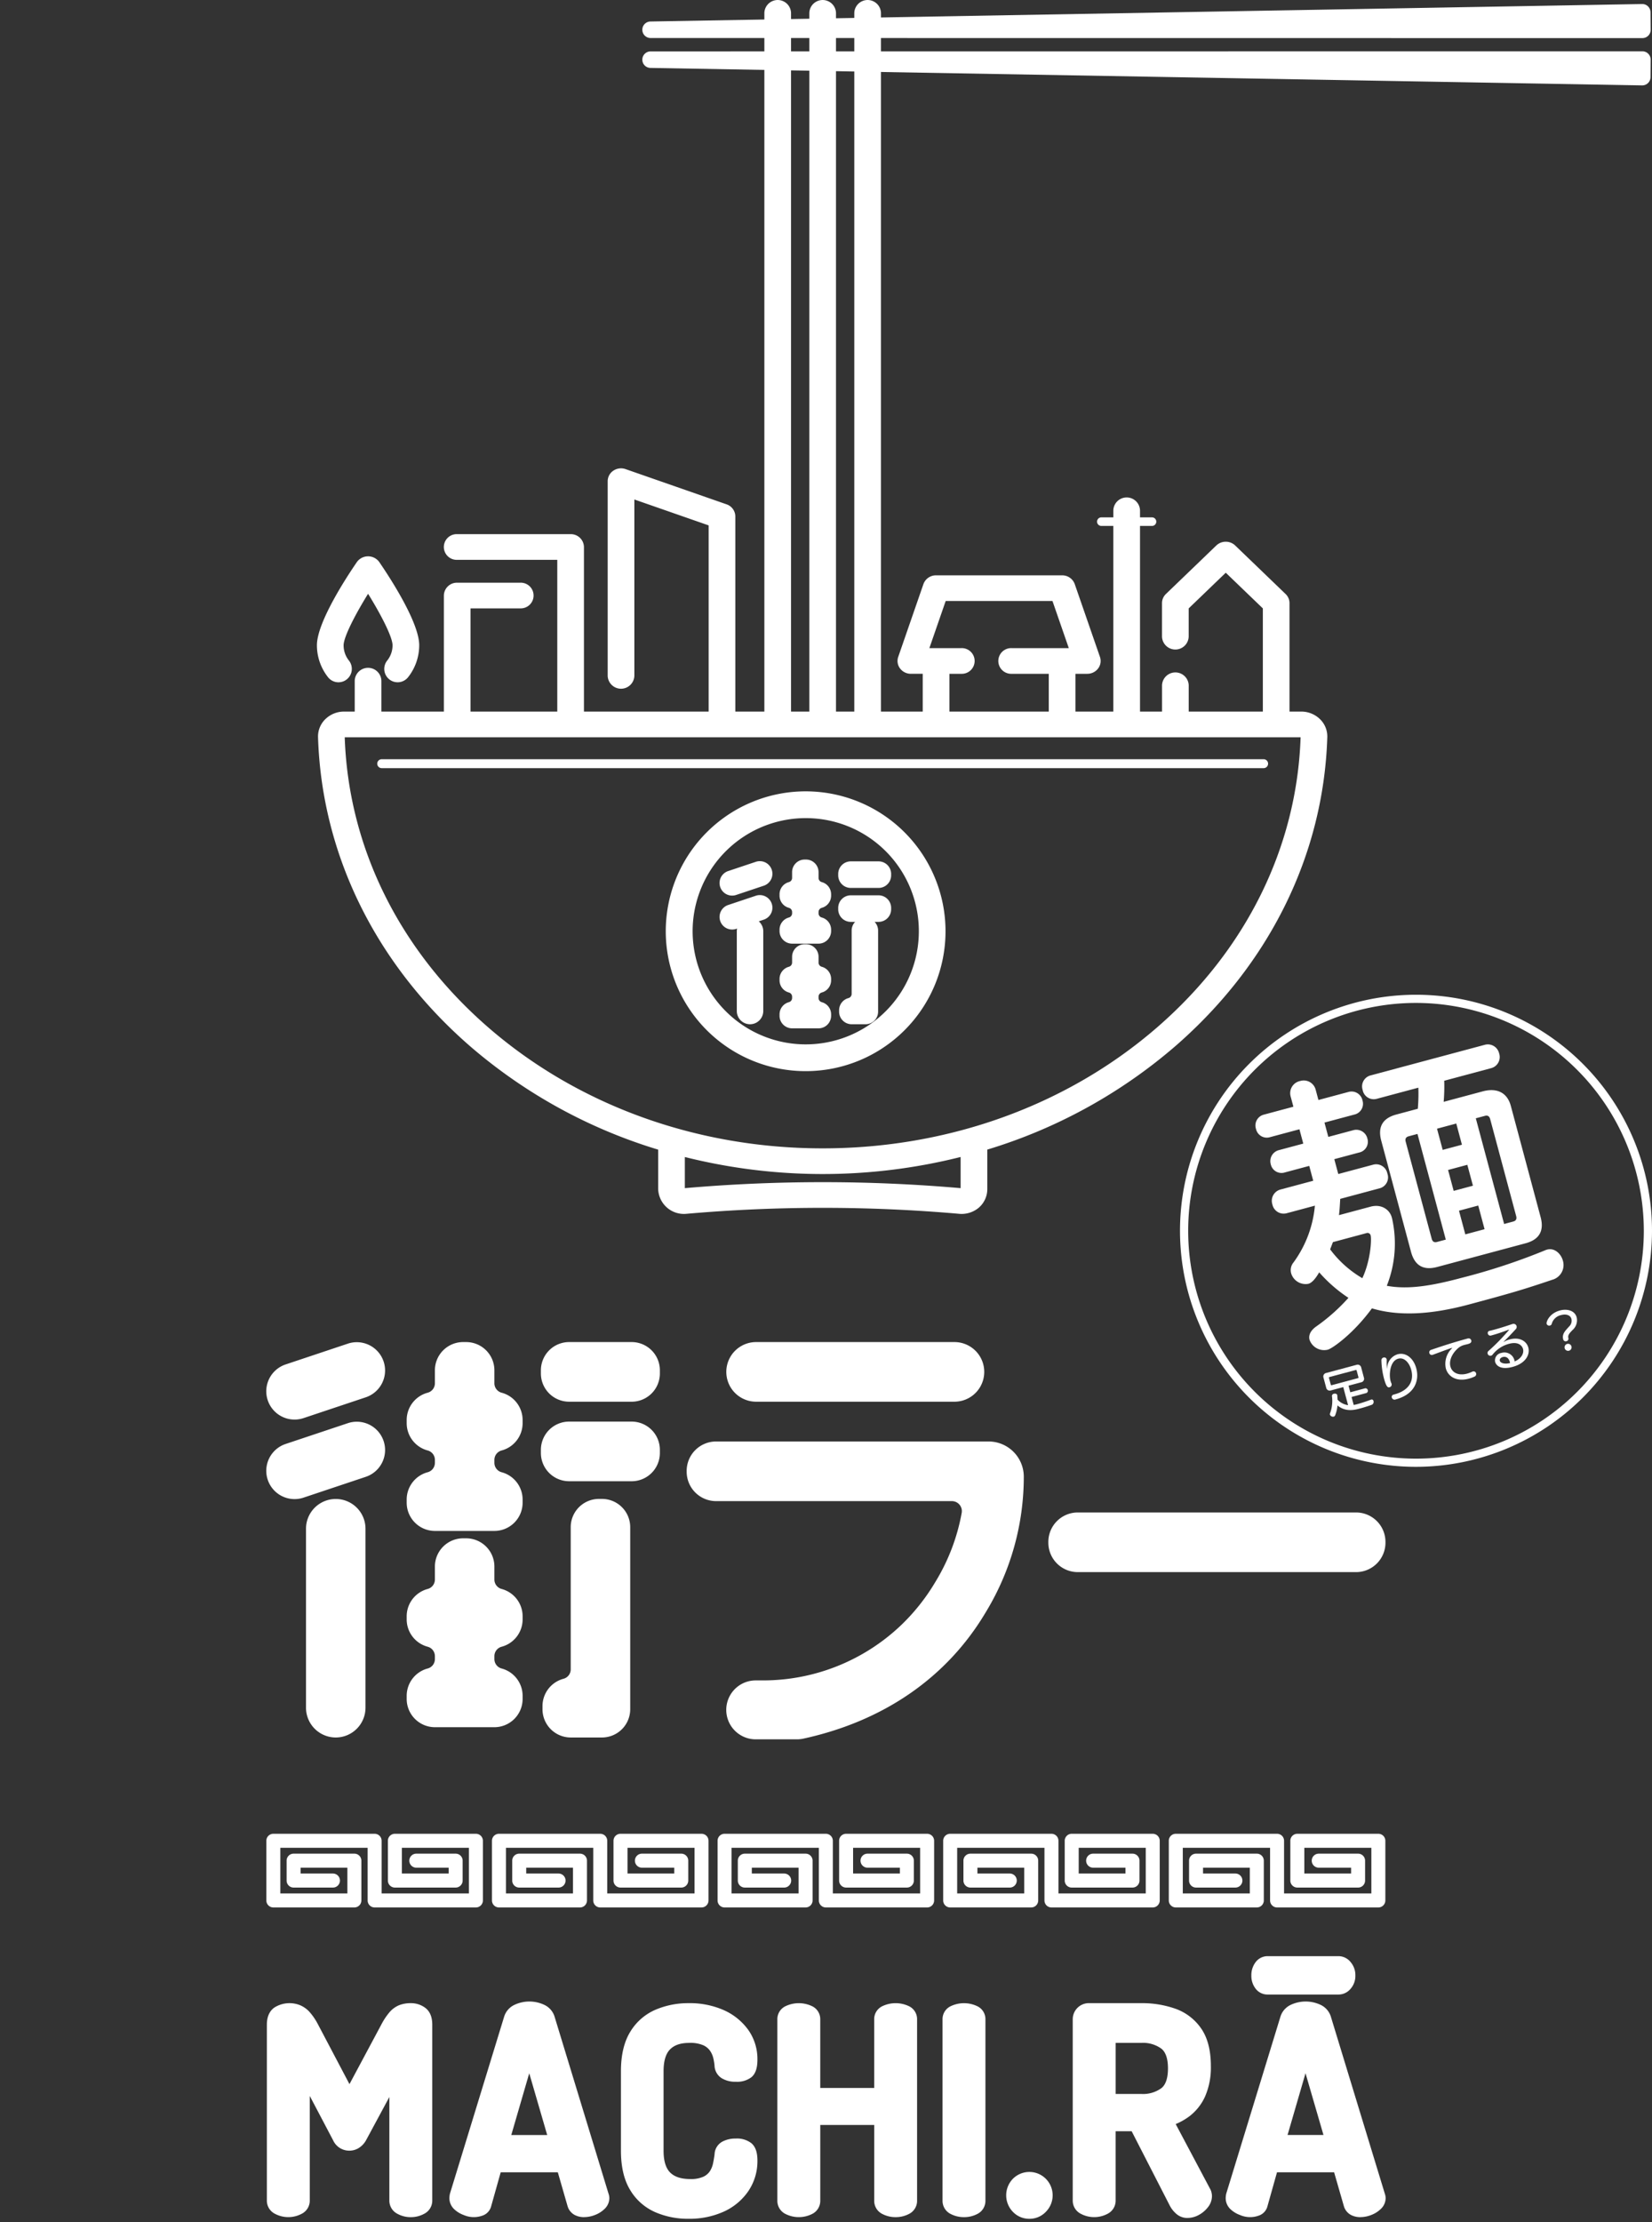
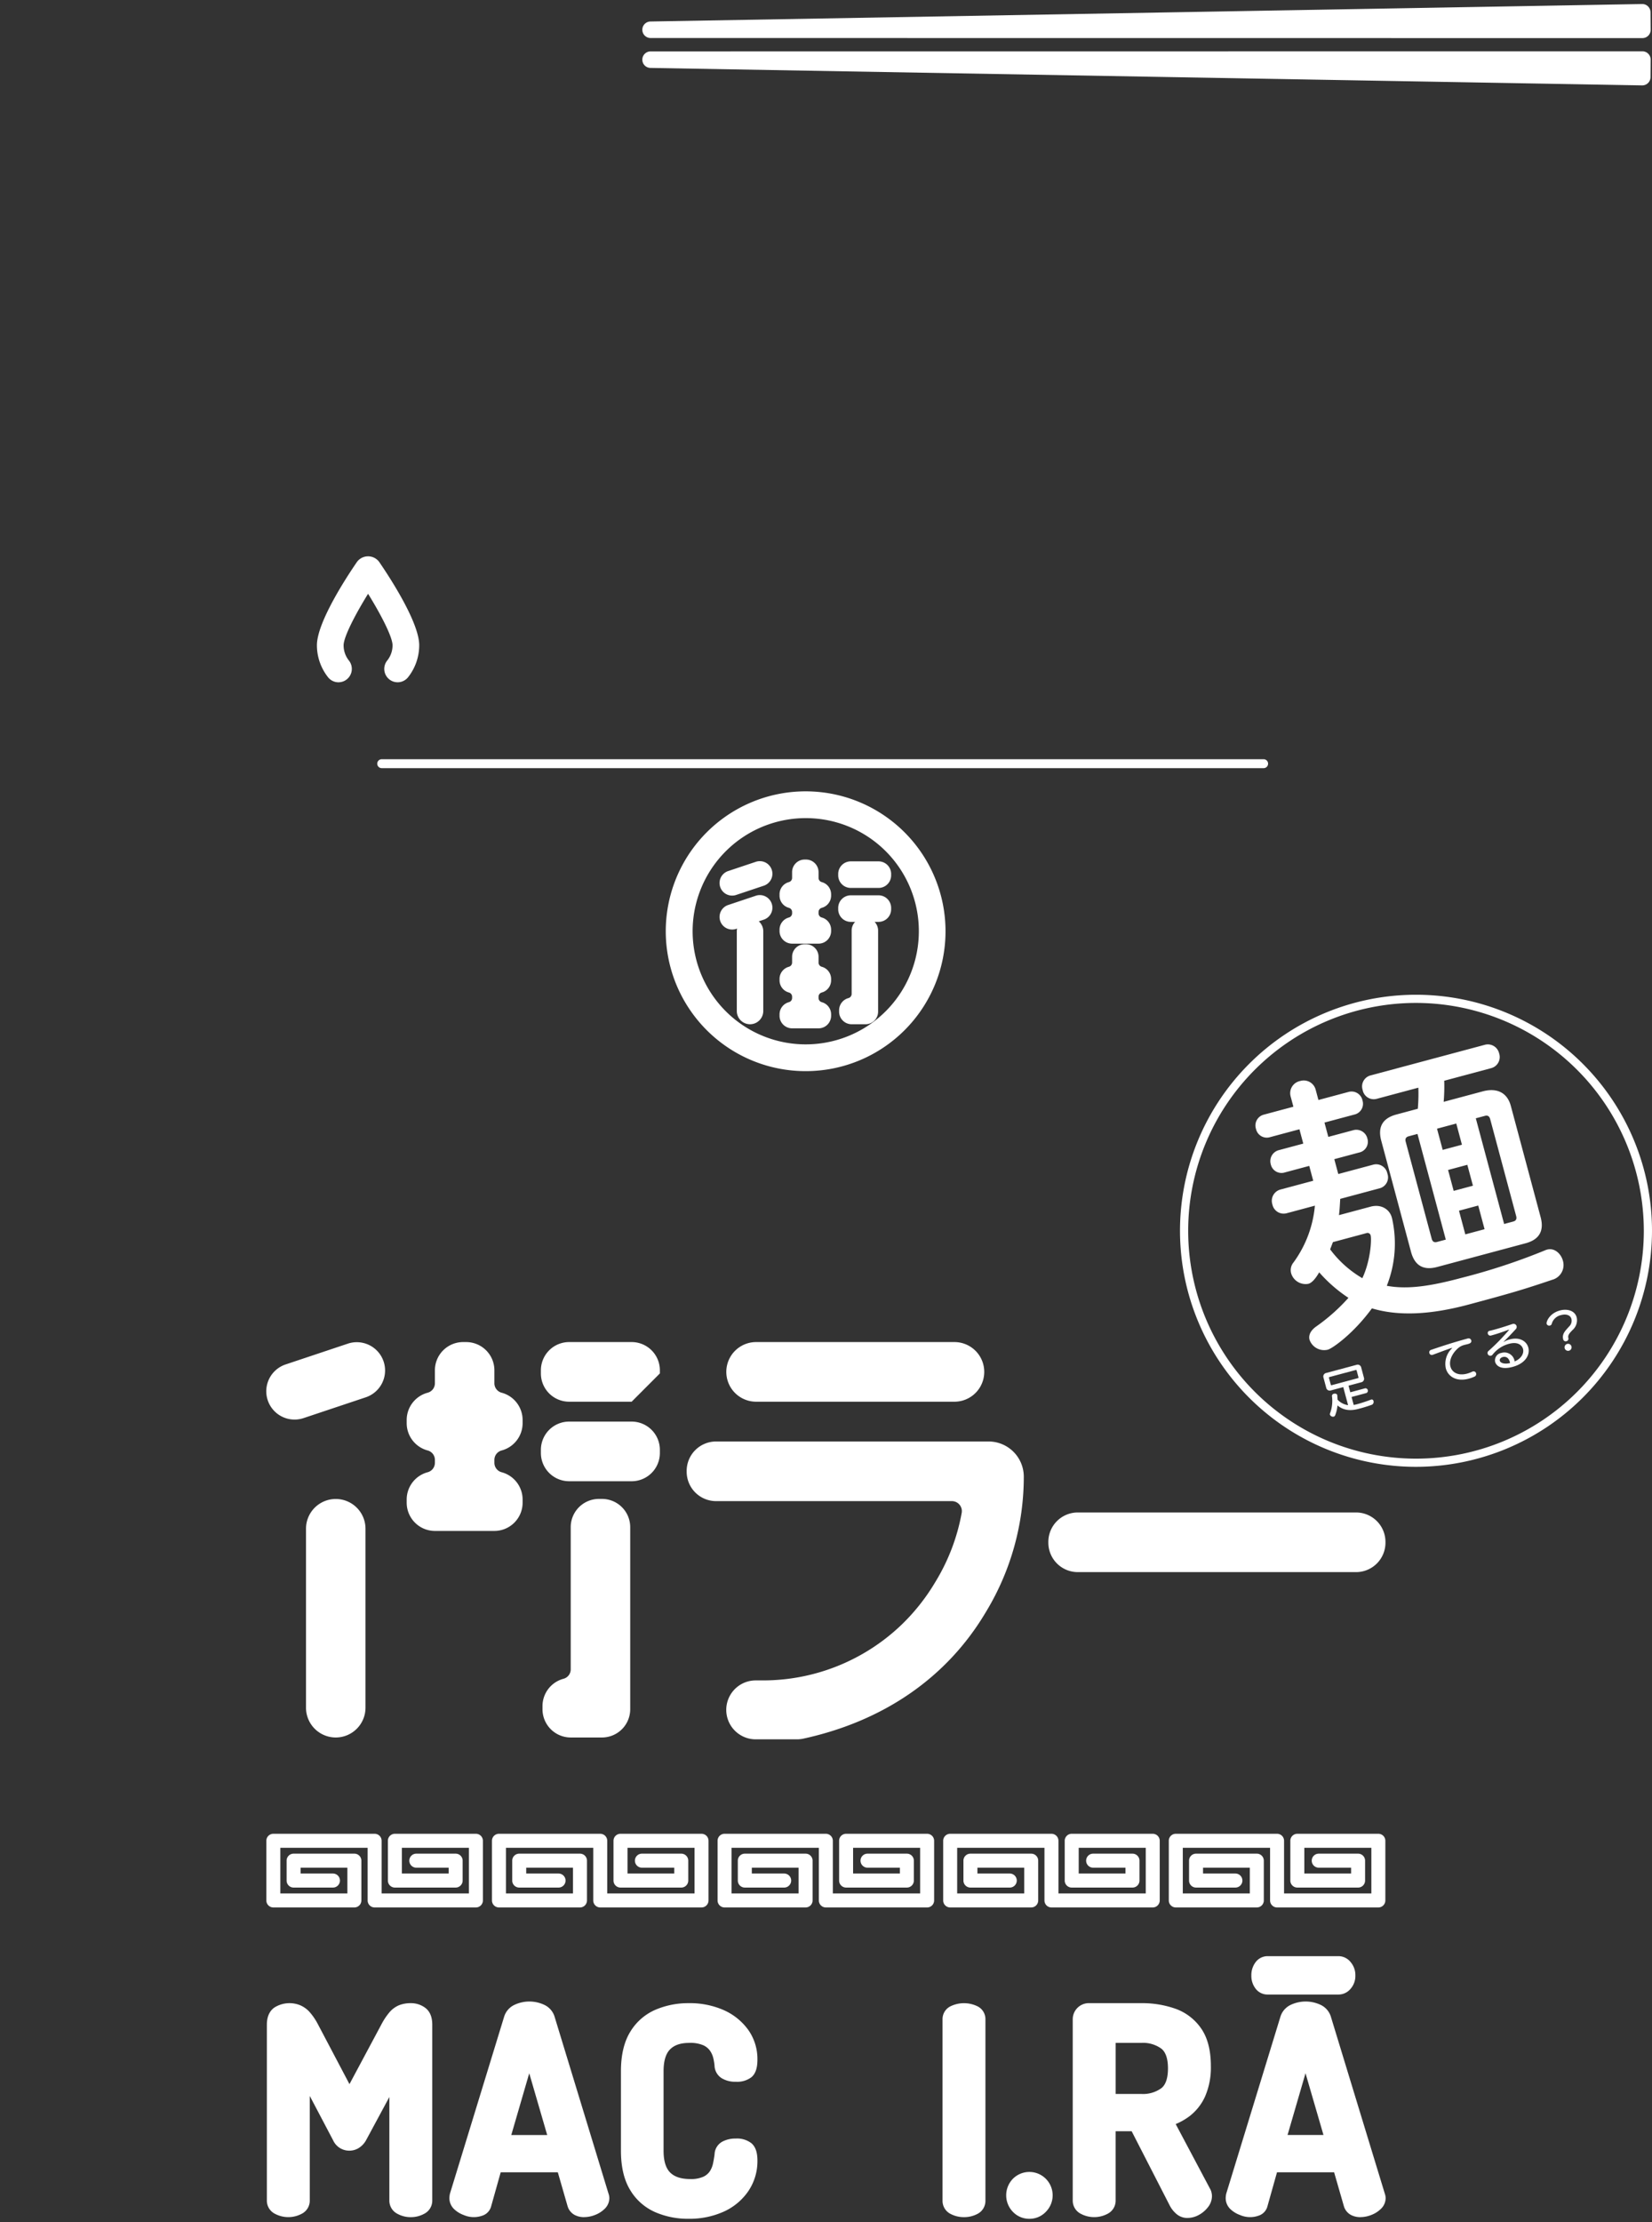
<svg xmlns="http://www.w3.org/2000/svg" width="490" height="659" viewBox="0 0 490 659">
  <rect x="0" y="0" width="490" height="659" fill="#333333" stroke="none" />
  <g id="グループ_31" data-name="グループ 31" transform="translate(-395 -143)">
    <rect id="長方形_3" data-name="長方形 3" width="490" height="659" transform="translate(395 143)" fill="rgba(255,255,255,0)" />
    <g id="Logos" transform="translate(10 2)">
      <g id="Men-Tariteru-Logo" transform="translate(735 436)">
        <path id="パス_86" data-name="パス 86" d="M70,140a70,70,0,1,1,70-70,70.079,70.079,0,0,1-70,70M70,2.427A67.573,67.573,0,1,0,137.573,70,67.65,67.65,0,0,0,70,2.427" fill="#fff" />
        <path id="パス_87" data-name="パス 87" d="M104.8,73.049c2.123-.57,4.078,1.18,4.648,3.3a4.529,4.529,0,0,1-3.2,5.669c-8.662,2.934-12.639,4.087-24.718,7.323C70.105,92.406,60.684,92.833,52.8,90.484c-5.571,7.616-11.77,11.9-13.076,12.251A4.588,4.588,0,0,1,34.3,99.813c-.35-1.306.22-2.771,2.145-4.073a55.723,55.723,0,0,0,9.39-8.377A42.963,42.963,0,0,1,37.162,79.8c-1.493,2.588-2.549,3.221-3.2,3.4a4.477,4.477,0,0,1-5.114-3.091,3.571,3.571,0,0,1,.7-3.25,33.572,33.572,0,0,0,6.336-16.831l-8.324,2.232a3.411,3.411,0,0,1-4.286-2.614,3.455,3.455,0,0,1,2.405-4.405l9.712-2.6-1.182-4.408-7.181,1.925a3.258,3.258,0,0,1-4.222-2.369,3.368,3.368,0,0,1,2.45-4.242l7.181-1.924L31.3,37.374l-8.732,2.34a3.276,3.276,0,0,1-4.14-2.39,3.318,3.318,0,0,1,2.346-4.3l8.733-2.34-.81-3.02a3.677,3.677,0,0,1,2.792-4.6,3.656,3.656,0,0,1,4.636,2.608l.81,3.018,8.895-2.384a3.32,3.32,0,0,1,4.183,2.555A3.273,3.273,0,0,1,47.627,33l-8.9,2.384,1.138,4.245,7.345-1.968a3.368,3.368,0,0,1,4.242,2.45,3.258,3.258,0,0,1-2.472,4.161L41.64,46.239l1.18,4.406,10.364-2.777a3.388,3.388,0,0,1,4.2,2.633,3.343,3.343,0,0,1-2.323,4.385L43.4,58.014c-.1,1.6-.171,3.283-.371,4.823l9.386-2.515c3.183-.853,5.651.847,6.284,3.215l.088.326A33.955,33.955,0,0,1,57.212,83.79c6.353,1.184,13.383,0,22.2-2.361a184.775,184.775,0,0,0,25.068-8.293ZM41.234,70.838l-.826,2.147a32,32,0,0,0,9.551,8.55c2.454-5.207,2.778-11.5,2.472-12.647a.96.96,0,0,0-1.324-.7Zm30.928,7.371q-6.121,1.642-7.762-4.48L55.566,40.758q-1.64-6.123,4.481-7.763l6.365-1.705a51.716,51.716,0,0,0,.162-6.253l-12.325,3.3a3.345,3.345,0,0,1-4.2-2.635,3.365,3.365,0,0,1,2.346-4.3l33.87-9.076a3.436,3.436,0,0,1,4.264,2.533,3.409,3.409,0,0,1-2.405,4.4L74.245,22.981a54.429,54.429,0,0,1-.162,6.253l11.59-3.105c4.08-1.093,7.239.247,8.332,4.329l8.834,32.971q1.64,6.121-4.481,7.76Zm-5.85-39.456-2.612.7c-.816.218-1.115.735-.874,1.634l7.7,28.728c.24.9.758,1.2,1.574.978l2.612-.7Zm11.508-3.084L72.107,37.2l1.684,6.284L79.5,41.954ZM81.1,47.911l-5.713,1.53,1.662,6.2,5.713-1.532Zm3.236,12.08-5.712,1.53L80.5,68.54l5.712-1.532Zm3.546-25.618c-.24-.9-.758-1.2-1.574-.978l-2.694.722,8.4,31.339,2.694-.722c.816-.218,1.114-.737.874-1.634Z" transform="translate(4.125 2.523)" fill="#fff" />
        <path id="パス_88" data-name="パス 88" d="M43.39,99.867l.634,2.364c.315-.056.654-.13,1-.224,1.4-.374,3.2-.992,4.036-1.322.042-.011.081-.036.123-.048a.536.536,0,0,1,.712.424.945.945,0,0,1-.427,1.09,42.2,42.2,0,0,1-4.07,1.255c-2.321.622-4.416.463-6.183-1.04a10.436,10.436,0,0,1-.7,2.959.643.643,0,0,1-.439.373.989.989,0,0,1-1.106-.6.575.575,0,0,1,.014-.332,10.448,10.448,0,0,0,.587-5.193.682.682,0,0,1,.587-.666c.391-.105.885,0,.988.395.008.028,0,.058.01.088.029.441.066.865.088,1.278a5.275,5.275,0,0,0,3.117,1.623l-1.435-5.354-3.65.978a1.066,1.066,0,0,1-1.418-.821l-.787-2.935a1.064,1.064,0,0,1,.818-1.417l8.948-2.4a1.066,1.066,0,0,1,1.419.817l.786,2.936a1.065,1.065,0,0,1-.818,1.419l-3.733,1,.525,1.956,4.4-1.18a.732.732,0,0,1,.374,1.4ZM44.9,92.031a.2.2,0,0,0-.27-.168L36.844,93.95a.2.2,0,0,0-.15.28l.529,1.971c.041.153.129.205.269.168l7.788-2.087a.2.2,0,0,0,.15-.28Z" transform="translate(7.497 19.421)" fill="#fff" />
-         <path id="パス_89" data-name="パス 89" d="M53.125,99.633c3.858-1.033,5.911-3.607,4.939-7.243-.562-2.1-2.055-3.81-3.845-3.33-2.545.682-2.763,4.846-2.305,6.552a4.877,4.877,0,0,0,.258.739.631.631,0,0,1,.056.151.827.827,0,0,1-.581,1.023c-.518.139-.98-.022-1.684-2.649a23.083,23.083,0,0,1-.746-5.3.815.815,0,0,1,.611-.853.742.742,0,0,1,.934.468.769.769,0,0,1,.023.249,18.97,18.97,0,0,0,.081,2.541l.011.042a.941.941,0,0,0,.045-.282,4.405,4.405,0,0,1,3.11-3.994c2.321-.622,4.676,1.009,5.53,4.2.9,3.341-.223,7.613-6.095,9.186a.844.844,0,0,1-1.165-.542.673.673,0,0,1,.46-.857Z" transform="translate(10.525 18.869)" fill="#fff" />
        <path id="パス_90" data-name="パス 90" d="M67.464,86.806c-1.867.636-3.891,1.417-5.461,1.988l-.1.027a.745.745,0,0,1-.978-.517.757.757,0,0,1,.509-.947c2.679-.911,5.96-2.032,10.832-3.366a.827.827,0,0,1,1.087.532c.206.77-.587,1-1.063,1.125-.321.086-.646.158-.953.24a4.422,4.422,0,0,0-1.971,1.038c-1.964,1.785-2.6,3.842-2.184,5.38.465,1.733,2.267,2.81,4.937,2.094a9.6,9.6,0,0,0,1.539-.578.917.917,0,0,1,.177-.062.762.762,0,0,1,.961.566.817.817,0,0,1-.517.978,10.744,10.744,0,0,1-1.655.594c-3.691.99-6.17-.655-6.818-3.074a6.378,6.378,0,0,1,1.755-5.864c.083-.082.115-.136.106-.164s-.053-.03-.136-.008Z" transform="translate(13.034 17.96)" fill="#fff" />
        <path id="パス_91" data-name="パス 91" d="M83.2,91.539c2.067-.9,2.8-2.485,2.466-3.717-.135-.5-.963-2.363-4.137-1.512A9.2,9.2,0,0,0,76.6,89.576a.825.825,0,0,1-1.433-.366.77.77,0,0,1,.282-.794,61.393,61.393,0,0,0,6.089-6.247c-.012-.042-.086-.037-.156-.018l-.084.023c-1.81.679-3.6,1.278-4.814,1.6l-.35.094a.744.744,0,0,1-.9-.567.634.634,0,0,1,.438-.823l.057-.014c.4-.078.874-.205,1.392-.344,1.58-.422,3.581-1.064,5.327-1.651l.1-.027a.936.936,0,0,1,1.214.619.957.957,0,0,1-.228.885c-1.113,1.212-2.631,2.818-3.564,3.7-.045.056-.065.092-.062.1s.018.012.046,0a.256.256,0,0,0,.081-.039,6.058,6.058,0,0,1,1.632-.676c2.994-.848,5.068.515,5.573,2.4.547,2.041-.74,4.678-4.668,5.732-4.459,1.195-5.127-1.294-5.175-1.476a2.229,2.229,0,0,1,1.847-2.668,3.046,3.046,0,0,1,3.9,2.3Zm-1.425.218c-.476-1.775-1.668-1.637-2.114-1.517-.672.181-.993.657-.874,1.1.2.74,1.559,1.064,3.041.667-.022-.082-.03-.171-.053-.255" transform="translate(16.076 17.205)" fill="#fff" />
        <path id="パス_92" data-name="パス 92" d="M96.048,85.356a.746.746,0,0,1-.579.92.733.733,0,0,1-.946-.511l-.007-.029c-.457-1.705.791-2.7,1.772-3.846a2.3,2.3,0,0,0,.658-2.244c-.281-1.049-1.491-1.534-3.07-1.11a3.685,3.685,0,0,0-2.736,2.486.716.716,0,0,1-.541.61.8.8,0,0,1-1-.5c-.173-.642.881-3.144,3.928-3.961,2.182-.584,4.443.025,4.983,2.038a3.859,3.859,0,0,1-1.274,3.8c-.652.7-1.436,1.4-1.194,2.312Zm.177,3.744a1.042,1.042,0,1,1,.737-1.277,1.038,1.038,0,0,1-.737,1.277" transform="translate(19.149 16.465)" fill="#fff" />
      </g>
      <g id="Machi-Ra-Logo" transform="translate(464 539)">
        <path id="パス_61" data-name="パス 61" d="M134.256,17.688H75.438A8.844,8.844,0,0,1,75.438,0h58.818a8.844,8.844,0,0,1,0,17.688" transform="translate(69.836)" fill="#fff" />
        <path id="パス_62" data-name="パス 62" d="M60.945,22.91v.216a8.726,8.726,0,0,0,8.715,8.736h69.954a2.965,2.965,0,0,1,2.9,3.511,59.477,59.477,0,0,1-7.555,20.043l-.2.329a60.266,60.266,0,0,1-10.143,12.836A59.35,59.35,0,0,1,83.579,85.031H81.423a8.737,8.737,0,0,0,0,17.474h12.2a9.006,9.006,0,0,0,1.932-.206c23.975-5.225,42.488-18.2,53.819-37.018l.492-.815a77.215,77.215,0,0,0,11.07-39.83,10.444,10.444,0,0,0-10.433-10.46l-80.846,0a8.726,8.726,0,0,0-8.715,8.736" transform="translate(63.73 15.308)" fill="#fff" />
        <path id="パス_63" data-name="パス 63" d="M204.663,42.25H122.1a8.726,8.726,0,0,1-8.715-8.736V33.3a8.727,8.727,0,0,1,8.715-8.736h82.562a8.726,8.726,0,0,1,8.715,8.736v.216a8.724,8.724,0,0,1-8.715,8.736" transform="translate(118.566 25.972)" fill="#fff" />
        <path id="パス_64" data-name="パス 64" d="M14.492,93.43h0a8.834,8.834,0,0,1-8.823-8.844V31.521a8.823,8.823,0,1,1,17.646,0V84.586a8.834,8.834,0,0,1-8.823,8.844" transform="translate(6.094 23.837)" fill="#fff" />
-         <path id="パス_65" data-name="パス 65" d="M66.606,17.688H48.056A8.38,8.38,0,0,1,39.685,9.3V8.391A8.38,8.38,0,0,1,48.056,0h18.55a8.38,8.38,0,0,1,8.371,8.391V9.3a8.38,8.38,0,0,1-8.371,8.391" transform="translate(41.749)" fill="#fff" />
+         <path id="パス_65" data-name="パス 65" d="M66.606,17.688H48.056A8.38,8.38,0,0,1,39.685,9.3V8.391A8.38,8.38,0,0,1,48.056,0h18.55a8.38,8.38,0,0,1,8.371,8.391V9.3" transform="translate(41.749)" fill="#fff" />
        <path id="パス_66" data-name="パス 66" d="M66.606,29.027H48.056a8.38,8.38,0,0,1-8.371-8.391V19.73a8.38,8.38,0,0,1,8.371-8.391h18.55a8.38,8.38,0,0,1,8.371,8.391v.907a8.38,8.38,0,0,1-8.371,8.391" transform="translate(41.749 12.246)" fill="#fff" />
        <path id="パス_67" data-name="パス 67" d="M54.446,24.039V23.13a8.39,8.39,0,0,0-6.258-8.12,2.89,2.89,0,0,1-2.112-2.818v-3.8A8.38,8.38,0,0,0,37.707,0H36.8a8.38,8.38,0,0,0-8.371,8.391v3.8a2.889,2.889,0,0,1-2.11,2.818,8.39,8.39,0,0,0-6.258,8.12v.909a8.39,8.39,0,0,0,6.258,8.12,2.889,2.889,0,0,1,2.11,2.82v.795a2.889,2.889,0,0,1-2.11,2.82,8.39,8.39,0,0,0-6.258,8.12v.909a8.38,8.38,0,0,0,8.368,8.389H46.075a8.38,8.38,0,0,0,8.371-8.389v-.909a8.39,8.39,0,0,0-6.258-8.12,2.891,2.891,0,0,1-2.112-2.82v-.795a2.891,2.891,0,0,1,2.112-2.82,8.39,8.39,0,0,0,6.258-8.12" transform="translate(21.566)" fill="#fff" />
-         <path id="パス_68" data-name="パス 68" d="M54.446,52.385v-.909a8.386,8.386,0,0,0-6.258-8.118,2.891,2.891,0,0,1-2.112-2.82v-3.8a8.38,8.38,0,0,0-8.368-8.393H36.8a8.381,8.381,0,0,0-8.371,8.393v3.8a2.889,2.889,0,0,1-2.11,2.82,8.386,8.386,0,0,0-6.258,8.118v.909a8.392,8.392,0,0,0,6.258,8.122,2.887,2.887,0,0,1,2.11,2.818v.8a2.889,2.889,0,0,1-2.11,2.818,8.392,8.392,0,0,0-6.258,8.12v.911a8.379,8.379,0,0,0,8.368,8.387H46.075a8.38,8.38,0,0,0,8.371-8.387v-.911a8.392,8.392,0,0,0-6.258-8.12,2.89,2.89,0,0,1-2.112-2.818v-.8a2.889,2.889,0,0,1,2.112-2.818,8.392,8.392,0,0,0,6.258-8.122" transform="translate(21.566 29.854)" fill="#fff" />
        <path id="パス_69" data-name="パス 69" d="M57.549,22.677h-.907a8.38,8.38,0,0,0-8.368,8.391V73.192a2.89,2.89,0,0,1-2.112,2.818,8.39,8.39,0,0,0-6.258,8.12v.909a8.38,8.38,0,0,0,8.371,8.391h8.258c.019,0,.035-.006.054-.006s.037.006.056.006h.907a8.38,8.38,0,0,0,8.371-8.391V31.068a8.38,8.38,0,0,0-8.371-8.391" transform="translate(42.006 23.837)" fill="#fff" />
        <path id="パス_70" data-name="パス 70" d="M29.569,16.357l-18.55,6.2a8.388,8.388,0,0,1-5.3-15.918L24.275.437a8.389,8.389,0,0,1,5.293,15.92" transform="translate(0 0)" fill="#fff" />
-         <path id="パス_71" data-name="パス 71" d="M29.569,27.694l-18.55,6.2a8.388,8.388,0,0,1-5.3-15.918l18.553-6.2a8.388,8.388,0,0,1,5.293,15.918" transform="translate(0 12.246)" fill="#fff" />
        <path id="パス_72" data-name="パス 72" d="M42.773,159a8.146,8.146,0,0,1-3.945-.982,4.365,4.365,0,0,1-2.419-3.937V123.363l-6.943,12.881a6.282,6.282,0,0,1-2.282,2.336,5.36,5.36,0,0,1-5.165.079,5.281,5.281,0,0,1-2.305-2.475L12.8,123.051v31.025a4.36,4.36,0,0,1-2.415,3.935,8.457,8.457,0,0,1-7.893,0,4.364,4.364,0,0,1-2.419-3.937v-52.16c0-2.91,1.21-4.364,2.224-5.073a8.389,8.389,0,0,1,7.568-.72,7.908,7.908,0,0,1,2.87,2.026,17.826,17.826,0,0,1,2.305,3.309l9.537,18.094L34.228,101.5a19.437,19.437,0,0,1,2.256-3.313,7.548,7.548,0,0,1,2.859-2.061,9.375,9.375,0,0,1,3.43-.589,7.045,7.045,0,0,1,4.2,1.323c1.434,1.034,2.16,2.733,2.16,5.056v52.16a4.359,4.359,0,0,1-2.415,3.933,8.125,8.125,0,0,1-3.949.986" transform="translate(0.08 100.518)" fill="#fff" />
        <path id="パス_73" data-name="パス 73" d="M66.421,159.246a5.894,5.894,0,0,1-2.793-.649,4.344,4.344,0,0,1-2.09-2.563L58.629,145.94H41.691l-2.812,10a3.982,3.982,0,0,1-2.2,2.694,7.52,7.52,0,0,1-5.951-.015,8.094,8.094,0,0,1-2.8-1.7,4.5,4.5,0,0,1-1.455-3.33,6.7,6.7,0,0,1,.11-1.071l.062-.27,16.1-52.566a5.759,5.759,0,0,1,3.179-3.467,10.4,10.4,0,0,1,8.537,0,5.737,5.737,0,0,1,3.16,3.422l16.04,52.616a4.177,4.177,0,0,1,.253,1.337,4.462,4.462,0,0,1-1.5,3.293,8.3,8.3,0,0,1-2.783,1.728,8.891,8.891,0,0,1-3.216.628M44.828,134.887H55.481l-5.327-18.312Z" transform="translate(27.824 100.267)" fill="#fff" />
        <path id="パス_74" data-name="パス 74" d="M71.224,159.482a24.239,24.239,0,0,1-9.771-1.957A16.231,16.231,0,0,1,54,150.946c-1.814-2.972-2.733-6.885-2.733-11.633V115.707c0-4.749.919-8.661,2.733-11.633a16.227,16.227,0,0,1,7.5-6.583,24.608,24.608,0,0,1,9.806-1.953,24.883,24.883,0,0,1,10.545,2.1,17.884,17.884,0,0,1,7.217,5.88A14.975,14.975,0,0,1,91.75,112.3c0,2.525-.6,4.237-1.822,5.229a6.981,6.981,0,0,1-4.542,1.315,7.767,7.767,0,0,1-4.154-1,4.591,4.591,0,0,1-2.206-3.811,16.751,16.751,0,0,0-.361-2.178,6.6,6.6,0,0,0-.961-2.188,4.942,4.942,0,0,0-1.986-1.633,9.629,9.629,0,0,0-4.171-.713c-2.573,0-4.447.632-5.723,1.934s-1.913,3.463-1.913,6.45v23.606c0,2.979.654,5.146,1.942,6.438s3.287,1.947,5.937,1.947a8.9,8.9,0,0,0,3.951-.705,4.683,4.683,0,0,0,1.9-1.608,6.915,6.915,0,0,0,.938-2.313q.305-1.494.461-2.723a4.448,4.448,0,0,1,2.312-3.75,8.1,8.1,0,0,1,3.955-.907,6.942,6.942,0,0,1,4.656,1.381c1.206,1.03,1.789,2.714,1.789,5.16a15.849,15.849,0,0,1-2.658,8.984,17.579,17.579,0,0,1-7.273,6.119,24.691,24.691,0,0,1-10.595,2.147" transform="translate(53.911 100.518)" fill="#fff" />
-         <path id="パス_75" data-name="パス 75" d="M108.973,158.994a8.433,8.433,0,0,1-3.9-.917,4.334,4.334,0,0,1-2.461-4V131.657h-16v22.418a4.334,4.334,0,0,1-2.461,4,8.789,8.789,0,0,1-7.806,0,4.336,4.336,0,0,1-2.461-4v-53.7a4.244,4.244,0,0,1,2.5-3.979,9.149,9.149,0,0,1,7.723,0,4.246,4.246,0,0,1,2.5,3.981v20.309h16V100.373a4.247,4.247,0,0,1,2.5-3.981,9.16,9.16,0,0,1,7.721,0,4.248,4.248,0,0,1,2.5,3.981v53.7a4.331,4.331,0,0,1-2.461,4,8.409,8.409,0,0,1-3.9.919" transform="translate(77.688 100.519)" fill="#fff" />
        <path id="パス_76" data-name="パス 76" d="M104.027,158.994a8.433,8.433,0,0,1-3.9-.917,4.336,4.336,0,0,1-2.461-4v-53.7a4.244,4.244,0,0,1,2.5-3.979,9.149,9.149,0,0,1,7.723,0,4.246,4.246,0,0,1,2.5,3.981v53.7a4.334,4.334,0,0,1-2.461,4,8.42,8.42,0,0,1-3.9.917" transform="translate(102.9 100.519)" fill="#fff" />
        <path id="パス_77" data-name="パス 77" d="M113.793,133.5a6.687,6.687,0,0,1-4.988-2.113,7.04,7.04,0,0,1,.021-9.732,6.9,6.9,0,0,1,9.792-.023,6.942,6.942,0,0,1,.023,9.778,6.641,6.641,0,0,1-4.847,2.09" transform="translate(112.584 126.505)" fill="#fff" />
        <path id="パス_78" data-name="パス 78" d="M150.547,159.239a4.937,4.937,0,0,1-3.254-1.233,8.271,8.271,0,0,1-1.892-2.377l-11.334-22.106h-4.752v20.552a4.364,4.364,0,0,1-2.415,3.937,8.457,8.457,0,0,1-7.893,0,4.365,4.365,0,0,1-2.419-3.94v-53.7a4.78,4.78,0,0,1,4.988-4.838h15.376a29.71,29.71,0,0,1,10,1.62,15.6,15.6,0,0,1,7.723,5.882c1.913,2.752,2.882,6.5,2.882,11.126a21.481,21.481,0,0,1-1.689,8.984,15.271,15.271,0,0,1-4.689,5.947,18.853,18.853,0,0,1-4.052,2.3l10.188,19.186a3.581,3.581,0,0,1,.436,1.129,4.933,4.933,0,0,1,.131,1.063,5.336,5.336,0,0,1-1.264,3.368,8.609,8.609,0,0,1-2.6,2.186,7.1,7.1,0,0,1-3.467.909m-21.231-36.77h7.636a9.249,9.249,0,0,0,5.941-1.731c1.287-1.04,1.938-3.006,1.938-5.845s-.652-4.8-1.938-5.843a9.244,9.244,0,0,0-5.941-1.728h-7.636Z" transform="translate(122.597 100.518)" fill="#fff" />
        <path id="パス_79" data-name="パス 79" d="M178.685,159.246a5.889,5.889,0,0,1-2.793-.649,4.344,4.344,0,0,1-2.09-2.563l-2.909-10.094H153.955l-2.812,10a3.982,3.982,0,0,1-2.2,2.694,7.52,7.52,0,0,1-5.951-.015,8.123,8.123,0,0,1-2.805-1.7,4.5,4.5,0,0,1-1.452-3.33,6.7,6.7,0,0,1,.11-1.071l.062-.27,16.1-52.566a5.759,5.759,0,0,1,3.179-3.467,10.4,10.4,0,0,1,8.537,0,5.737,5.737,0,0,1,3.16,3.422l16.04,52.616a4.234,4.234,0,0,1,.253,1.337,4.462,4.462,0,0,1-1.5,3.293,8.3,8.3,0,0,1-2.783,1.728,8.891,8.891,0,0,1-3.216.628m-21.592-24.359h10.653l-5.327-18.312Z" transform="translate(145.818 100.267)" fill="#fff" />
        <path id="パス_80" data-name="パス 80" d="M168.272,99.875H147.231a4.417,4.417,0,0,1-3.637-1.839,6.146,6.146,0,0,1-1.189-3.811,6.354,6.354,0,0,1,1.168-3.823,4.452,4.452,0,0,1,3.658-1.909h21.041a4.64,4.64,0,0,1,3.6,1.791,5.941,5.941,0,0,1,1.384,3.942,5.778,5.778,0,0,1-1.407,3.931,4.668,4.668,0,0,1-3.581,1.718" transform="translate(149.761 93.622)" fill="#fff" />
        <path id="パス_81" data-name="パス 81" d="M62.158,92.738H32.118a2.077,2.077,0,0,1-2.075-2.08V75.05H4.151V88.578H24.034V80.947H10.16v1.735h9.591a2.08,2.08,0,0,1,0,4.16H8.085a2.077,2.077,0,0,1-2.075-2.08V78.867a2.077,2.077,0,0,1,2.075-2.08H26.109a2.076,2.076,0,0,1,2.075,2.08V90.658a2.076,2.076,0,0,1-2.075,2.08H2.076A2.077,2.077,0,0,1,0,90.658V72.97a2.077,2.077,0,0,1,2.075-2.08H32.118a2.077,2.077,0,0,1,2.075,2.08V88.578h25.89V75.05H40.2v7.632H54.073V80.947H44.483a2.08,2.08,0,0,1,0-4.16H56.148a2.076,2.076,0,0,1,2.075,2.08v5.895a2.076,2.076,0,0,1-2.075,2.08H38.125a2.077,2.077,0,0,1-2.075-2.08V72.97a2.077,2.077,0,0,1,2.075-2.08H62.158a2.077,2.077,0,0,1,2.075,2.08V90.658a2.077,2.077,0,0,1-2.075,2.08" transform="translate(0.001 74.931)" fill="#fff" />
        <path id="パス_82" data-name="パス 82" d="M94.809,92.738H64.767a2.077,2.077,0,0,1-2.075-2.08V75.05H36.8V88.578H56.685V80.947H42.811v1.735H52.4a2.08,2.08,0,0,1,0,4.16H40.736a2.077,2.077,0,0,1-2.075-2.08V78.867a2.077,2.077,0,0,1,2.075-2.08H58.76a2.077,2.077,0,0,1,2.075,2.08V90.658a2.077,2.077,0,0,1-2.075,2.08H34.727a2.077,2.077,0,0,1-2.075-2.08V72.97a2.077,2.077,0,0,1,2.075-2.08h30.04a2.076,2.076,0,0,1,2.075,2.08V88.578H92.734V75.05H72.851v7.632H86.724V80.947H77.134a2.08,2.08,0,0,1,0-4.16H88.8a2.076,2.076,0,0,1,2.075,2.08v5.895a2.076,2.076,0,0,1-2.075,2.08H70.776a2.077,2.077,0,0,1-2.075-2.08V72.97a2.077,2.077,0,0,1,2.075-2.08H94.809a2.077,2.077,0,0,1,2.075,2.08V90.658a2.077,2.077,0,0,1-2.075,2.08" transform="translate(34.27 74.931)" fill="#fff" />
        <path id="パス_83" data-name="パス 83" d="M127.459,92.738H97.417a2.077,2.077,0,0,1-2.075-2.08V75.05H69.452V88.578H89.335V80.947H75.459v1.735h9.593a2.08,2.08,0,0,1,0,4.16H73.384a2.077,2.077,0,0,1-2.075-2.08V78.867a2.077,2.077,0,0,1,2.075-2.08H91.41a2.077,2.077,0,0,1,2.075,2.08V90.658a2.077,2.077,0,0,1-2.075,2.08H67.377a2.077,2.077,0,0,1-2.075-2.08V72.97a2.077,2.077,0,0,1,2.075-2.08h30.04a2.076,2.076,0,0,1,2.075,2.08V88.578h25.892V75.05H105.5v7.632h13.873V80.947h-9.591a2.08,2.08,0,0,1,0-4.16h11.666a2.076,2.076,0,0,1,2.075,2.08v5.895a2.076,2.076,0,0,1-2.075,2.08H103.426a2.077,2.077,0,0,1-2.075-2.08V72.97a2.077,2.077,0,0,1,2.075-2.08h24.033a2.077,2.077,0,0,1,2.075,2.08V90.658a2.077,2.077,0,0,1-2.075,2.08" transform="translate(68.538 74.931)" fill="#fff" />
        <path id="パス_84" data-name="パス 84" d="M160.109,92.738H130.067a2.077,2.077,0,0,1-2.075-2.08V75.05H102.1V88.578h19.883V80.947H108.109v1.735H117.7a2.08,2.08,0,0,1,0,4.16H106.034a2.077,2.077,0,0,1-2.075-2.08V78.867a2.077,2.077,0,0,1,2.075-2.08H124.06a2.077,2.077,0,0,1,2.075,2.08V90.658a2.077,2.077,0,0,1-2.075,2.08H100.027a2.077,2.077,0,0,1-2.075-2.08V72.97a2.077,2.077,0,0,1,2.075-2.08h30.04a2.076,2.076,0,0,1,2.075,2.08V88.578h25.892V75.05H138.151v7.632h13.873V80.947h-9.591a2.08,2.08,0,0,1,0-4.16H154.1a2.076,2.076,0,0,1,2.075,2.08v5.895a2.076,2.076,0,0,1-2.075,2.08H136.076A2.077,2.077,0,0,1,134,84.762V72.97a2.077,2.077,0,0,1,2.075-2.08h24.033a2.077,2.077,0,0,1,2.075,2.08V90.658a2.077,2.077,0,0,1-2.075,2.08" transform="translate(102.806 74.931)" fill="#fff" />
        <path id="パス_85" data-name="パス 85" d="M192.76,92.738H162.718a2.077,2.077,0,0,1-2.075-2.08V75.05h-25.89V88.578h19.883V80.947H140.76v1.735h9.593a2.08,2.08,0,0,1,0,4.16H138.685a2.077,2.077,0,0,1-2.075-2.08V78.867a2.077,2.077,0,0,1,2.075-2.08h18.026a2.077,2.077,0,0,1,2.075,2.08V90.658a2.077,2.077,0,0,1-2.075,2.08H132.678a2.077,2.077,0,0,1-2.075-2.08V72.97a2.077,2.077,0,0,1,2.075-2.08h30.04a2.076,2.076,0,0,1,2.075,2.08V88.578h25.892V75.05H170.8v7.632h13.873V80.947h-9.591a2.08,2.08,0,0,1,0-4.16H186.75a2.076,2.076,0,0,1,2.075,2.08v5.895a2.076,2.076,0,0,1-2.075,2.08H168.727a2.077,2.077,0,0,1-2.075-2.08V72.97a2.077,2.077,0,0,1,2.075-2.08H192.76a2.077,2.077,0,0,1,2.075,2.08V90.658a2.077,2.077,0,0,1-2.075,2.08" transform="translate(137.074 74.931)" fill="#fff" />
      </g>
      <g id="Ramen-Logo" transform="translate(479 141)">
        <path id="パス_93" data-name="パス 93" d="M339.049,10.559,44.882,10.532a2.45,2.45,0,0,1-.042-4.9L338.962.452a2.443,2.443,0,0,1,2.482,2.427l.045,5.207a2.444,2.444,0,0,1-2.44,2.472" transform="translate(54.111 0.744)" fill="#fff" />
        <path id="パス_94" data-name="パス 94" d="M338.961,15.855,44.838,10.675a2.45,2.45,0,0,1,.042-4.9l294.167-.026a2.445,2.445,0,0,1,2.442,2.47l-.045,5.209a2.447,2.447,0,0,1-2.484,2.427" transform="translate(54.112 9.469)" fill="#fff" />
        <path id="パス_95" data-name="パス 95" d="M6.4,102.648a3.936,3.936,0,0,0,2.463-.866,3.981,3.981,0,0,0,.628-5.58,7.221,7.221,0,0,1-1.574-4.529c0-2.411,3.365-8.992,7.258-15.268,3.893,6.276,7.258,12.857,7.258,15.268A7.205,7.205,0,0,1,20.854,96.2a3.962,3.962,0,1,0,6.19,4.947,15.312,15.312,0,0,0,3.3-9.476c0-6.917-9.12-20.708-11.913-24.769a4.1,4.1,0,0,0-6.512,0C9.12,70.965,0,84.756,0,91.673a15.306,15.306,0,0,0,3.3,9.479,3.947,3.947,0,0,0,3.1,1.5" transform="translate(0 99.687)" fill="#fff" />
-         <path id="パス_96" data-name="パス 96" d="M297.331,213.286a7.934,7.934,0,0,0-5.549-2.262h-3.508V178.851a3.739,3.739,0,0,0-1.158-2.693l-14.951-14.392a4.06,4.06,0,0,0-5.594,0l-14.954,14.392a3.739,3.739,0,0,0-1.158,2.693v9.967a3.959,3.959,0,0,0,7.912,0v-8.39l11-10.584,11,10.584v30.6h-21.99v-7.811a3.959,3.959,0,0,0-7.912,0v7.811h-6.533V155.97h3.521a1.27,1.27,0,1,0,0-2.539h-3.521v-2.107a3.959,3.959,0,0,0-7.912,0v2.107H232.5a1.27,1.27,0,1,0,0,2.539h3.518v55.053H224.78v-11.2H228.3a4.009,4.009,0,0,0,3.21-1.582,3.688,3.688,0,0,0,.543-3.432l-7.477-21.589a3.945,3.945,0,0,0-3.753-2.6H183.445a3.944,3.944,0,0,0-3.753,2.6l-7.474,21.589a3.677,3.677,0,0,0,.543,3.43,4,4,0,0,0,3.207,1.582h3.521v11.2H167.1V3.808a3.959,3.959,0,0,0-7.912,0V211.024h-5.425V3.808a3.959,3.959,0,0,0-7.912,0V211.024h-5.425V3.808a3.959,3.959,0,0,0-7.912,0V211.024H123.9V153.14a3.816,3.816,0,0,0-2.608-3.58l-29.95-10.442a4.085,4.085,0,0,0-3.618.462A3.768,3.768,0,0,0,86.04,142.7V200.44a3.959,3.959,0,0,0,7.912,0V148.128l22.038,7.682v55.213H79V162.215a3.884,3.884,0,0,0-3.956-3.808H41.408a3.811,3.811,0,1,0,0,7.616H71.091v45H45.364V180.418H60.1a3.811,3.811,0,1,0,0-7.616H41.408a3.882,3.882,0,0,0-3.956,3.808v34.414H18.922v-9.17a3.959,3.959,0,0,0-7.912,0v9.17H7.834a7.925,7.925,0,0,0-5.549,2.262,7.136,7.136,0,0,0-2.157,5.329c1.092,34.871,17.185,67.49,45.318,91.839a153.286,153.286,0,0,0,55.569,30.482v11.586a7.635,7.635,0,0,0,7.77,7.479q.178,0,.356-.015l.514-.043a462.839,462.839,0,0,1,80.655.025,7.892,7.892,0,0,0,5.863-1.871,7.258,7.258,0,0,0,2.466-5.445V340.924a153.285,153.285,0,0,0,55.532-30.472c28.13-24.348,44.223-56.968,45.315-91.839a7.144,7.144,0,0,0-2.155-5.329M187.4,199.823h3.521a3.811,3.811,0,1,0,0-7.616h-9.463l4.837-13.973h31.677l4.84,13.973h-16.94a3.811,3.811,0,1,0,0,7.616h11v11.2H187.4Zm3.326,152.533a471.283,471.283,0,0,0-81.784,0l-.016,0v-9.233a168.048,168.048,0,0,0,81.8-.008Zm58.154-47.567c-26.645,23.066-61.83,35.767-99.072,35.767s-72.427-12.7-99.072-35.767C24.3,281.9,9.143,251.317,8.045,218.64H291.568c-1.094,32.678-16.249,63.263-42.688,86.149" transform="translate(0.204)" fill="#fff" />
        <path id="パス_97" data-name="パス 97" d="M269.749,88.716H8.093a1.324,1.324,0,0,0,0,2.647H269.749a1.324,1.324,0,0,0,0-2.647" transform="translate(11.091 136.436)" fill="#fff" />
        <path id="パス_98" data-name="パス 98" d="M82.619,177.441a41.489,41.489,0,1,1,41.335-41.49,41.459,41.459,0,0,1-41.335,41.49m0-75.036a33.548,33.548,0,1,0,33.423,33.546,33.521,33.521,0,0,0-33.423-33.546" transform="translate(62.496 140.216)" fill="#fff" />
        <path id="パス_99" data-name="パス 99" d="M53.02,140.167h0a3.931,3.931,0,0,1-3.924-3.939V112.592a3.924,3.924,0,1,1,7.849,0v23.636a3.931,3.931,0,0,1-3.924,3.939" transform="translate(75.448 163.583)" fill="#fff" />
        <path id="パス_100" data-name="パス 100" d="M72.977,108.592H64.725A3.73,3.73,0,0,1,61,104.854v-.405a3.73,3.73,0,0,1,3.724-3.735h8.252a3.73,3.73,0,0,1,3.724,3.735v.405a3.73,3.73,0,0,1-3.724,3.738" transform="translate(93.621 154.731)" fill="#fff" />
        <path id="パス_101" data-name="パス 101" d="M72.977,112.561H64.725A3.73,3.73,0,0,1,61,108.823v-.4a3.73,3.73,0,0,1,3.724-3.735h8.252a3.73,3.73,0,0,1,3.724,3.735v.4a3.73,3.73,0,0,1-3.724,3.738" transform="translate(93.621 160.828)" fill="#fff" />
        <path id="パス_102" data-name="パス 102" d="M69.43,111.421v-.4a3.735,3.735,0,0,0-2.785-3.616,1.292,1.292,0,0,1-.939-1.257v-1.691a3.73,3.73,0,0,0-3.724-3.738h-.4a3.73,3.73,0,0,0-3.724,3.738v1.691a1.292,1.292,0,0,1-.939,1.257,3.735,3.735,0,0,0-2.785,3.616v.4a3.736,3.736,0,0,0,2.785,3.619,1.287,1.287,0,0,1,.939,1.255v.355a1.287,1.287,0,0,1-.939,1.255,3.736,3.736,0,0,0-2.785,3.619v.4a3.73,3.73,0,0,0,3.724,3.735h7.849a3.73,3.73,0,0,0,3.724-3.735v-.4a3.736,3.736,0,0,0-2.785-3.619,1.287,1.287,0,0,1-.939-1.255v-.355a1.287,1.287,0,0,1,.939-1.255,3.736,3.736,0,0,0,2.785-3.619" transform="translate(83.086 154.187)" fill="#fff" />
        <path id="パス_103" data-name="パス 103" d="M69.43,121.342v-.4a3.735,3.735,0,0,0-2.785-3.616,1.292,1.292,0,0,1-.939-1.257v-1.691a3.73,3.73,0,0,0-3.724-3.738h-.4a3.73,3.73,0,0,0-3.724,3.738v1.691a1.292,1.292,0,0,1-.939,1.257,3.735,3.735,0,0,0-2.785,3.616v.4a3.736,3.736,0,0,0,2.785,3.619,1.287,1.287,0,0,1,.939,1.255v.355a1.287,1.287,0,0,1-.939,1.255,3.736,3.736,0,0,0-2.785,3.619v.405a3.73,3.73,0,0,0,3.724,3.735h7.849a3.73,3.73,0,0,0,3.724-3.735v-.405a3.736,3.736,0,0,0-2.785-3.619,1.287,1.287,0,0,1-.939-1.255v-.355a1.287,1.287,0,0,1,.939-1.255,3.736,3.736,0,0,0,2.785-3.619" transform="translate(83.086 169.376)" fill="#fff" />
        <path id="パス_104" data-name="パス 104" d="M68.927,108.651h-.4a3.73,3.73,0,0,0-3.724,3.738v18.762a1.284,1.284,0,0,1-.939,1.255,3.737,3.737,0,0,0-2.782,3.618v.405a3.731,3.731,0,0,0,3.721,3.738h3.674l.026,0,.024,0h.4a3.732,3.732,0,0,0,3.724-3.738V112.389a3.73,3.73,0,0,0-3.724-3.738" transform="translate(93.804 163.583)" fill="#fff" />
        <path id="パス_105" data-name="パス 105" d="M60.264,108l-8.252,2.761a3.736,3.736,0,0,1-2.355-7.091l8.252-2.761A3.736,3.736,0,0,1,60.264,108" transform="translate(72.305 154.658)" fill="#fff" />
        <path id="パス_106" data-name="パス 106" d="M60.264,111.968l-8.252,2.761a3.736,3.736,0,0,1-2.355-7.091l8.252-2.761a3.736,3.736,0,0,1,2.355,7.091" transform="translate(72.305 160.753)" fill="#fff" />
      </g>
    </g>
  </g>
</svg>